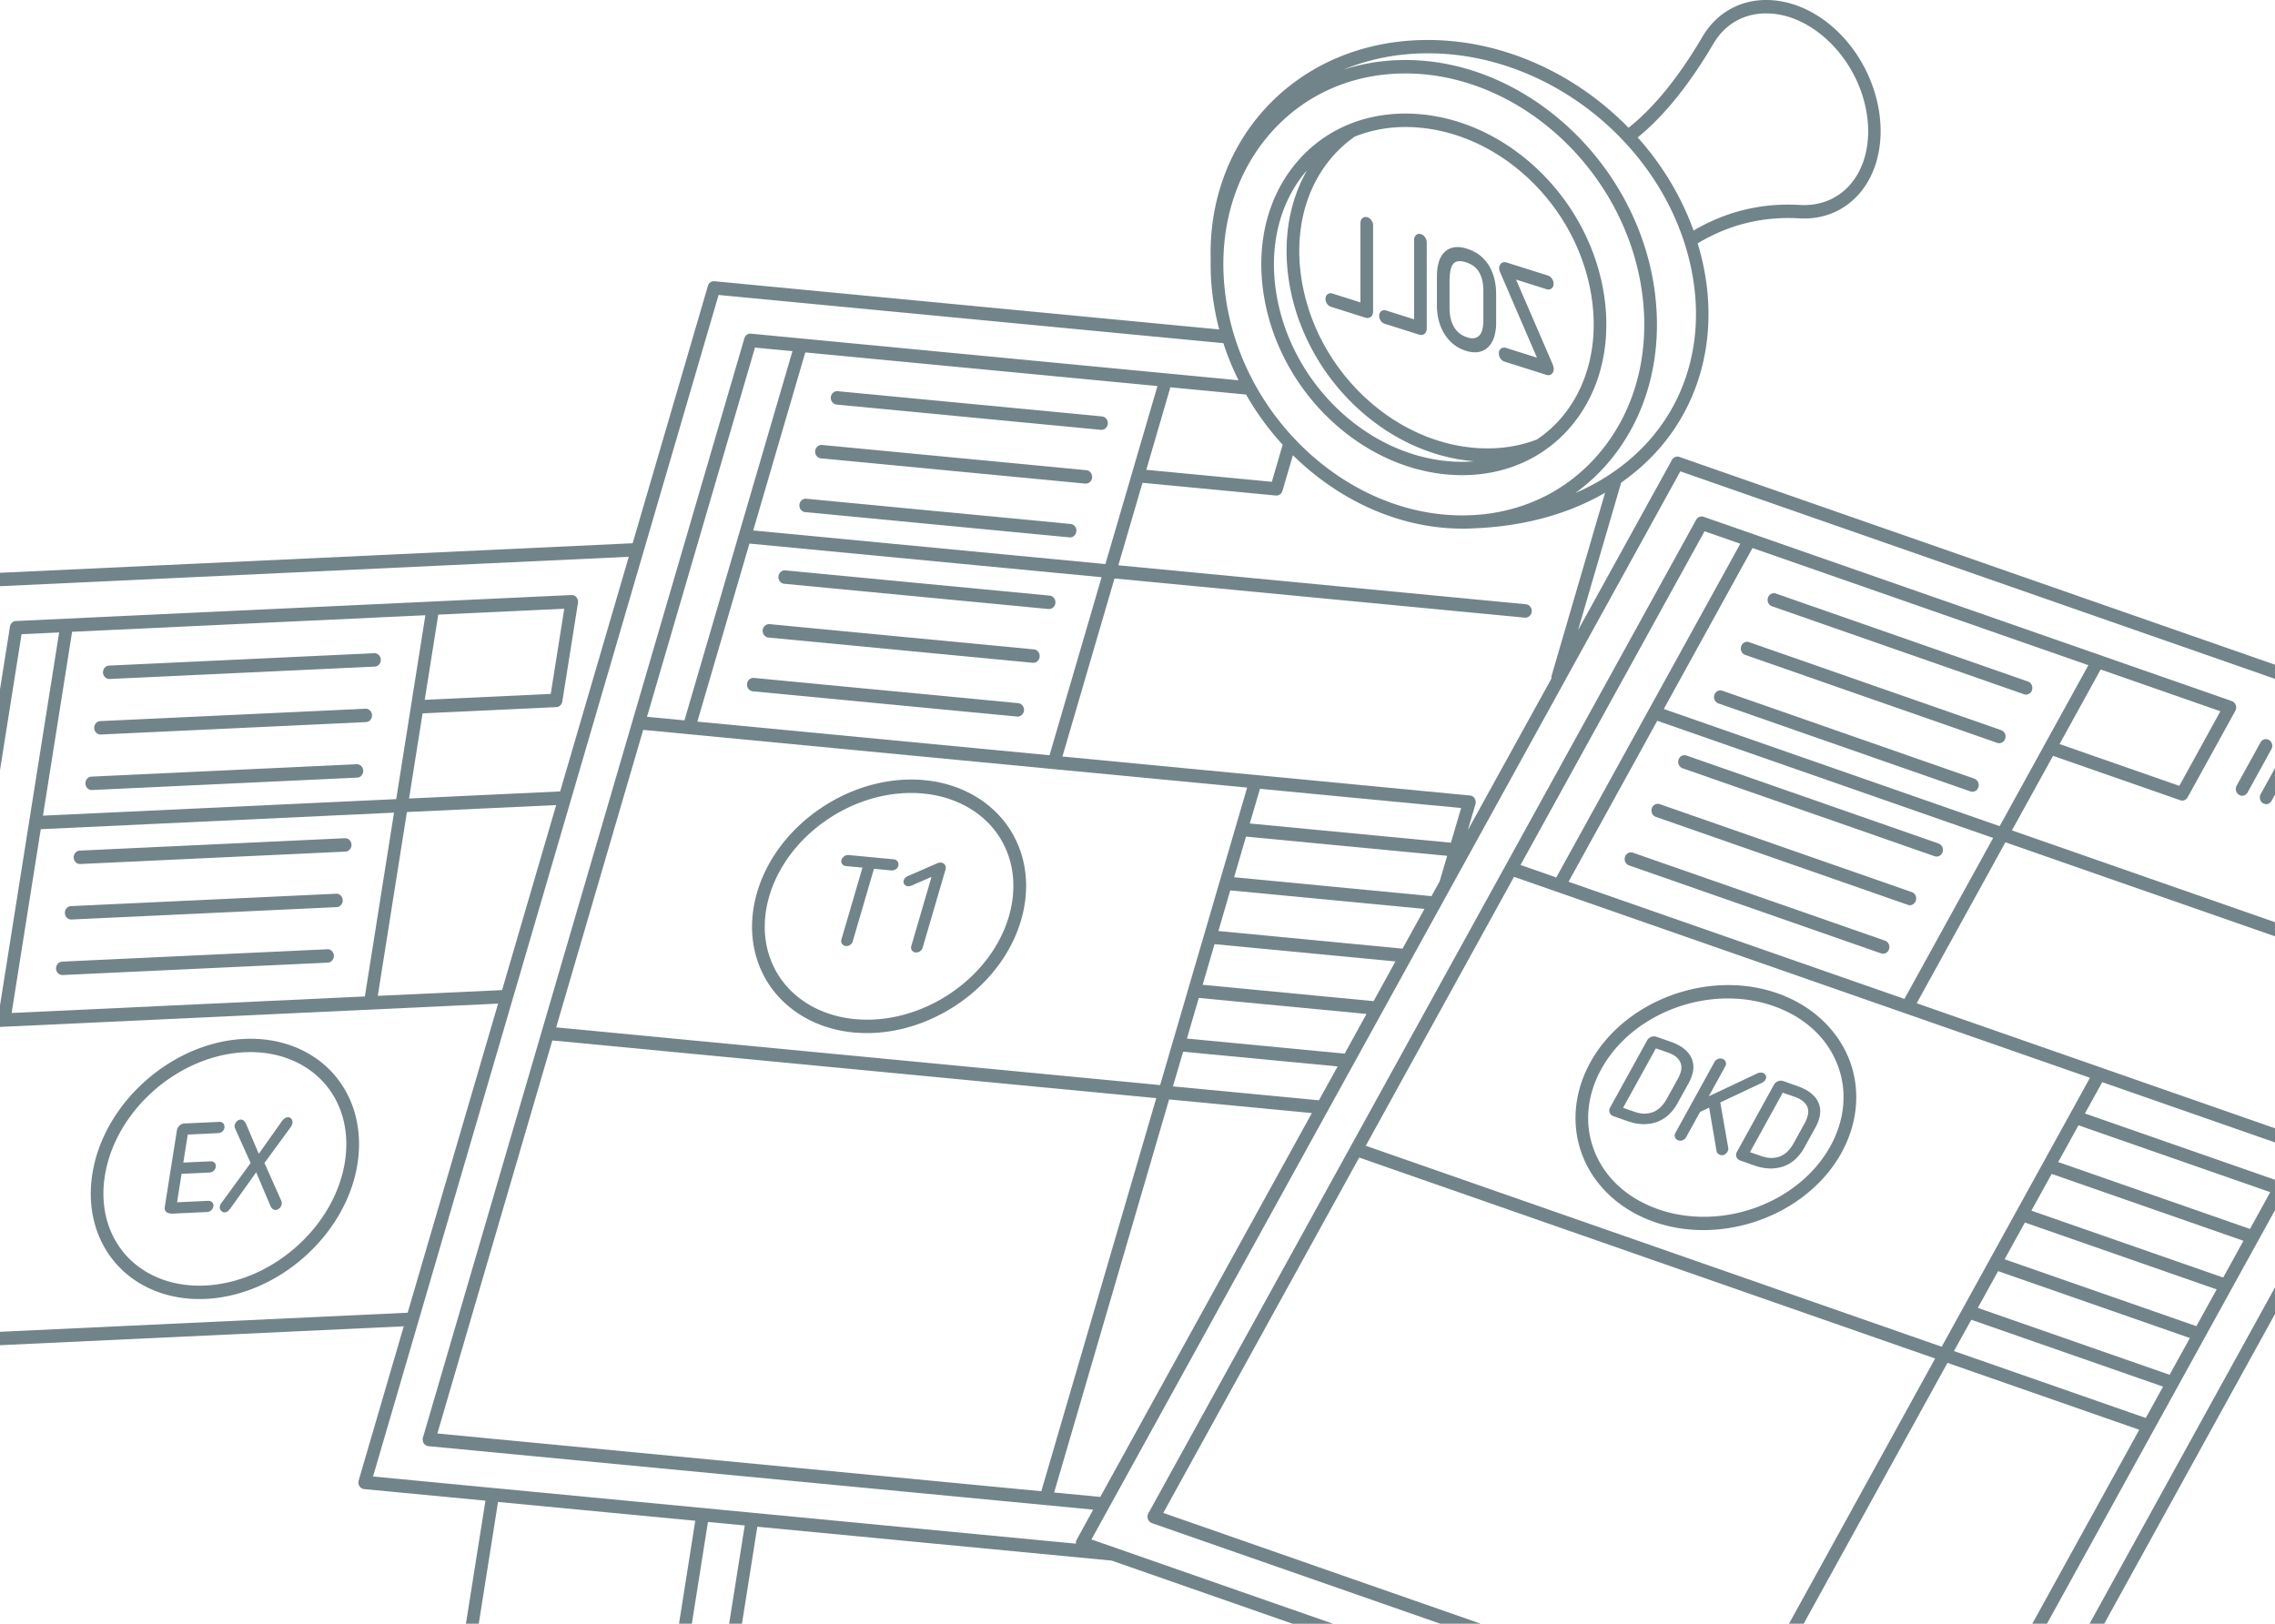
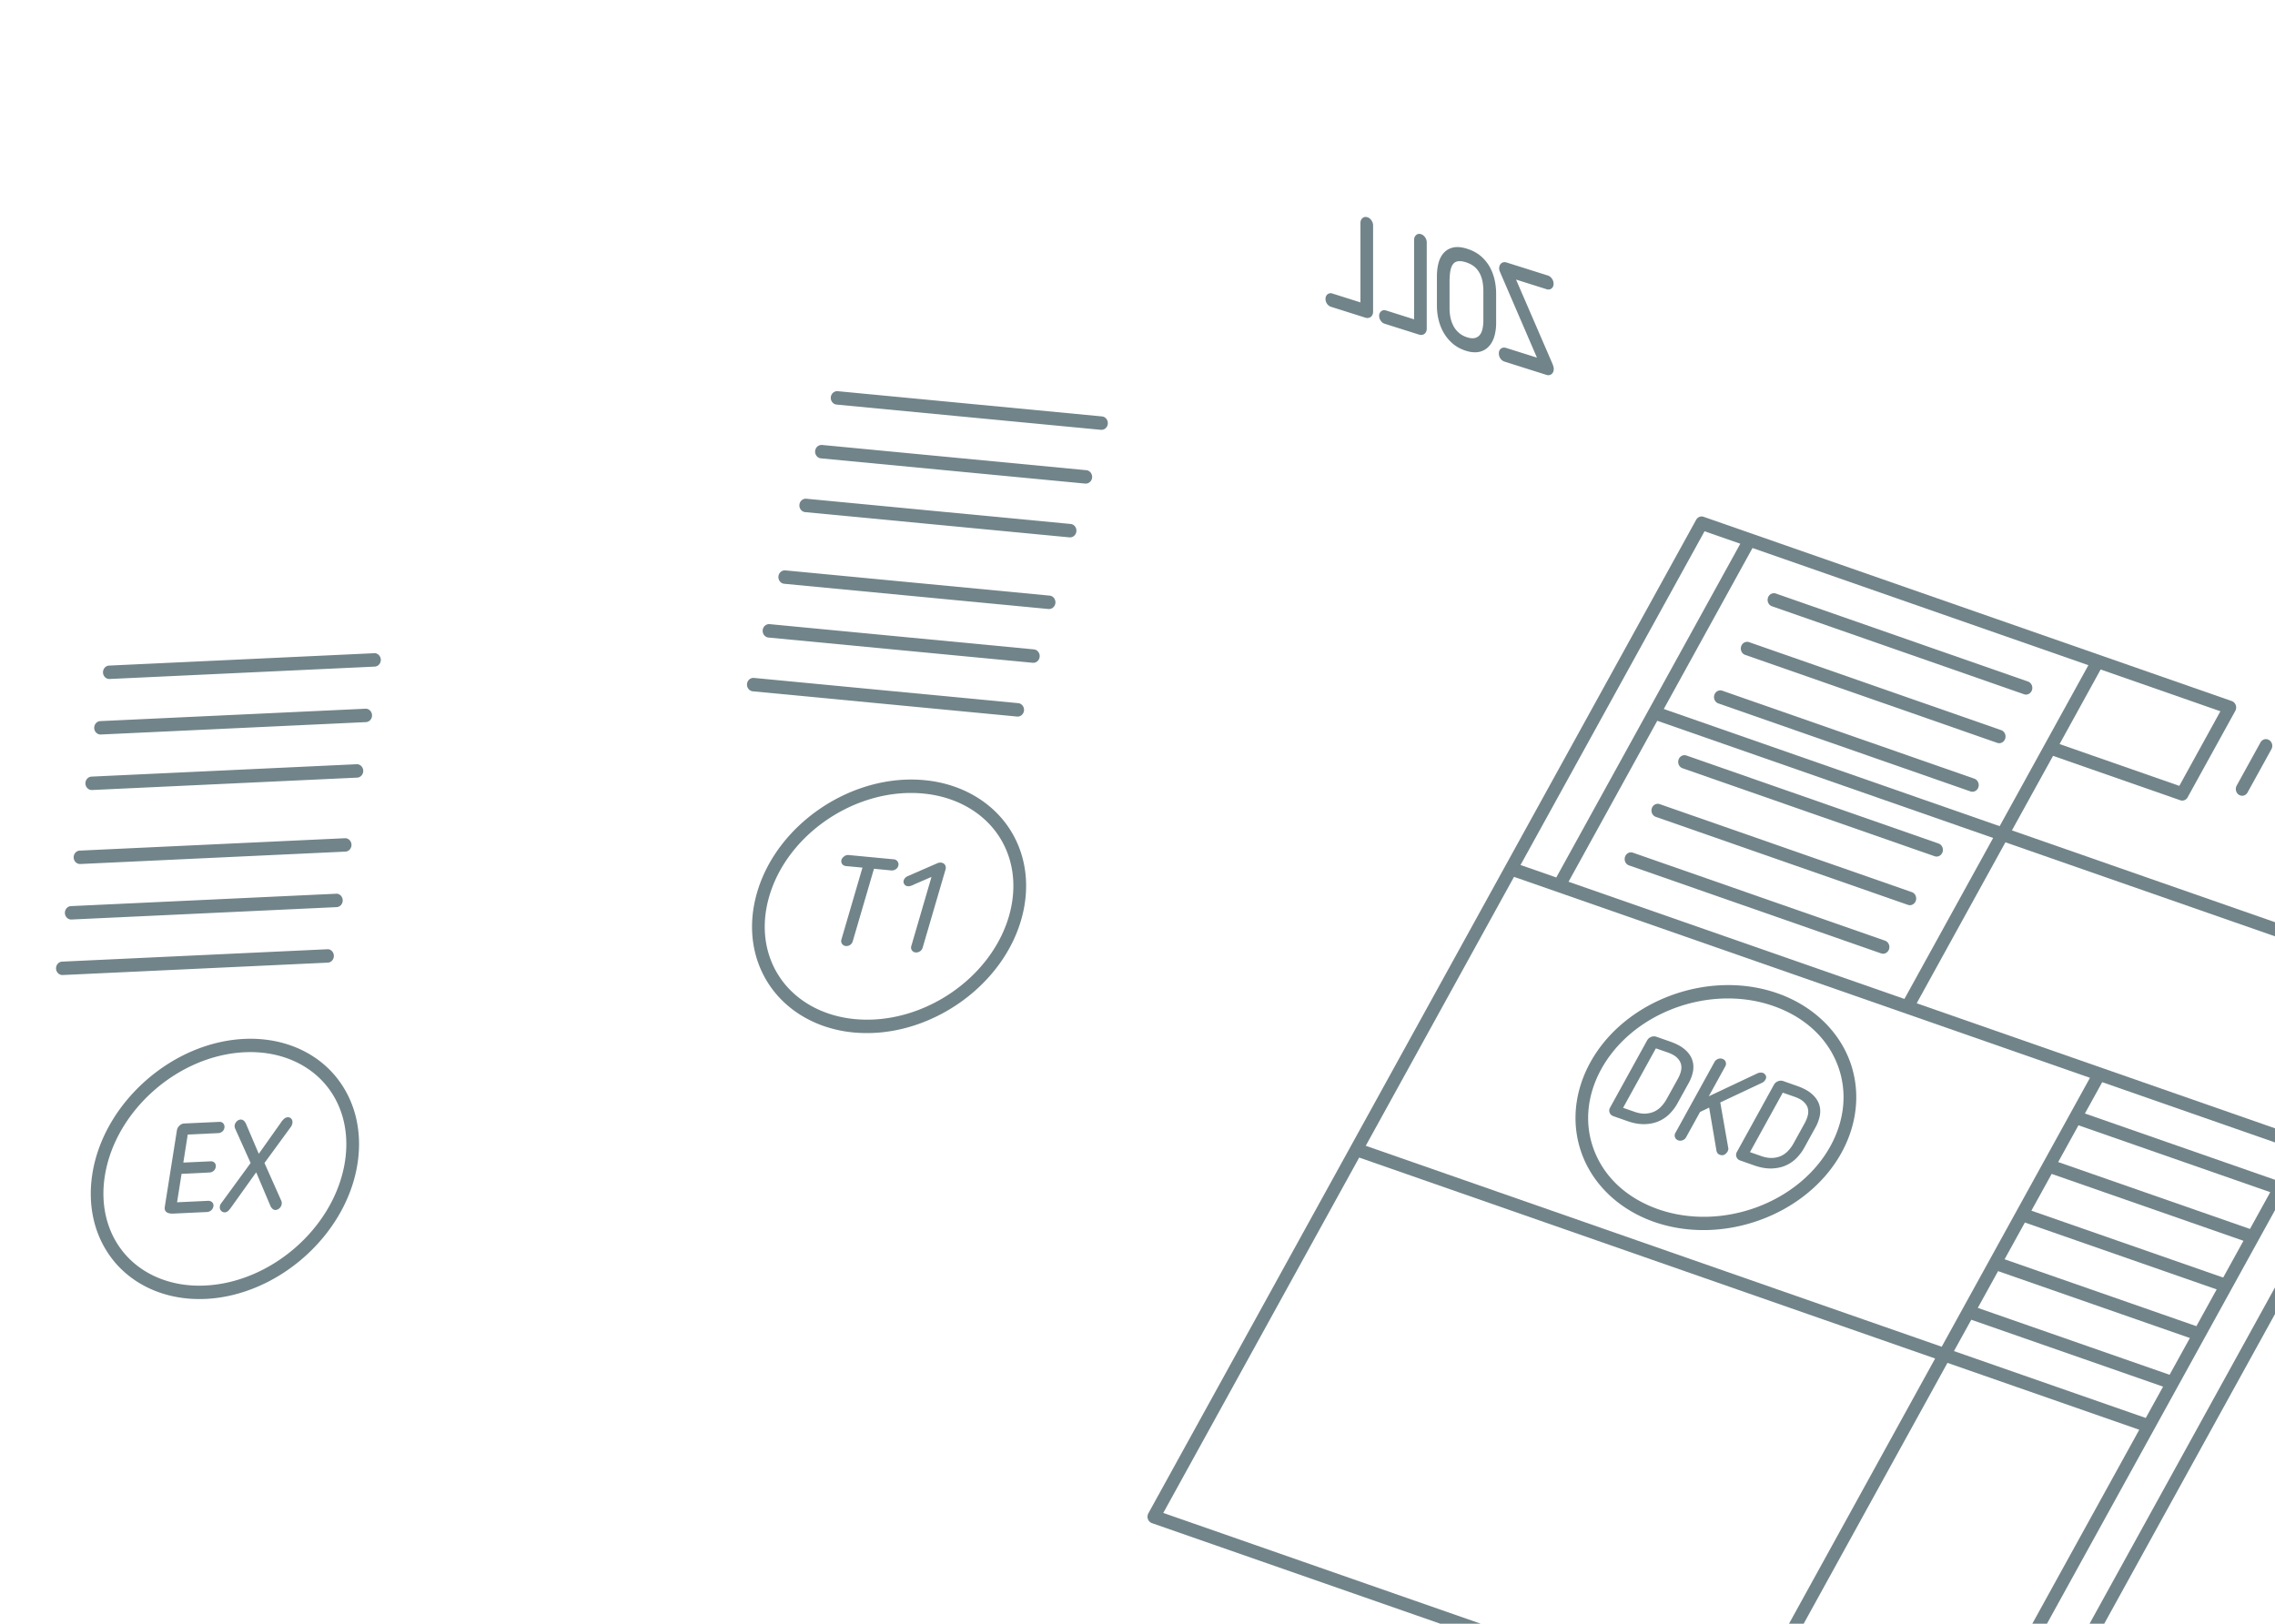
<svg xmlns="http://www.w3.org/2000/svg" width="360" height="257" fill="none">
  <path d="M267.24 171.386c.32-.583.54-1.187.66-1.801.12-.636.08-1.251-.12-1.834-.2-.583-.58-1.134-1.14-1.621-.55-.488-1.33-.912-2.32-1.262l-2.2-.773a1.177 1.177 0 0 0-.83.021c-.29.106-.5.297-.64.54l-5.87 10.652a.909.909 0 0 0-.06.816c.11.265.31.445.59.54l2.2.774c.93.329 1.79.488 2.58.488h.14c.82-.022 1.57-.17 2.23-.456a5.429 5.429 0 0 0 1.74-1.177c.49-.498.91-1.049 1.24-1.653l1.8-3.254zm-3.5 2.555c-.24.445-.54.847-.87 1.197-.32.339-.7.615-1.12.806-.42.19-.9.296-1.42.318-.52.021-1.1-.085-1.73-.308l-1.76-.614 5.19-9.412 1.86.647c.62.222 1.1.477 1.43.784.32.297.54.615.65.964.11.35.13.71.05 1.103-.08.413-.25.826-.47 1.25l-1.81 3.265zM278.79 171.397a.11.11 0 0 0 .08-.032 1.3 1.3 0 0 0 .46-.424c.22-.35.16-.615.06-.763-.11-.18-.25-.307-.42-.36a1.07 1.07 0 0 0-.49-.043c-.17.022-.32.075-.44.138l-7.64 3.604 2.62-4.759a.796.796 0 0 0 .05-.689c-.08-.233-.26-.392-.51-.477a.97.97 0 0 0-.71.021c-.24.096-.42.244-.53.445l-6.2 11.245a.813.813 0 0 0-.06.71c.06.159.2.371.51.477.23.085.47.075.7-.021.24-.095.42-.244.54-.466l2.21-4.006 1.44-.689 1.16 6.836a.82.82 0 0 0 .17.381c.09.117.22.202.41.265.12.043.23.053.32.053.2 0 .34-.074.44-.138.18-.127.32-.286.42-.455.05-.096.08-.202.1-.297a.293.293 0 0 0 .02-.159l-1.28-7.302 6.57-3.095zM286.71 173.146c-.55-.488-1.33-.912-2.32-1.262l-2.2-.773a1.177 1.177 0 0 0-.83.021c-.28.106-.5.297-.64.54l-5.87 10.652a.907.907 0 0 0-.06.816c.11.265.3.445.59.54l2.2.774c.93.329 1.8.488 2.58.488h.14c.82-.022 1.57-.17 2.23-.456a5.465 5.465 0 0 0 1.74-1.177c.49-.498.91-1.049 1.24-1.653l1.8-3.264a6.21 6.21 0 0 0 .66-1.802c.12-.636.08-1.25-.12-1.833-.2-.573-.58-1.124-1.14-1.611zm-.62 3.296c-.09.413-.25.826-.47 1.25l-1.8 3.265a5.67 5.67 0 0 1-.87 1.197c-.32.339-.7.615-1.12.806-.42.19-.9.296-1.42.318-.52.01-1.1-.085-1.73-.308l-1.76-.614 5.19-9.412 1.86.647c.62.222 1.1.477 1.43.784.32.297.54.615.65.965.1.349.12.71.04 1.102zM312.43 123.248l-39.89-13.926c-.52-.18-1.09.117-1.26.679-.17.551.11 1.155.64 1.335l39.89 13.926c.1.032.21.053.31.053.42 0 .81-.286.95-.731.17-.551-.12-1.145-.64-1.336zM320.91 107.87l-39.89-13.926c-.52-.18-1.09.117-1.26.678-.17.551.11 1.156.64 1.336l39.89 13.926c.1.032.21.053.31.053.42 0 .81-.286.95-.731.17-.551-.12-1.156-.64-1.336zM316.67 115.565l-39.89-13.927c-.52-.18-1.09.117-1.26.679-.17.551.11 1.155.64 1.335l39.89 13.926c.1.032.21.053.31.053.42 0 .81-.286.95-.731.17-.562-.12-1.155-.64-1.335zM298.29 148.886 258.4 134.96c-.52-.18-1.09.116-1.26.678-.17.562.11 1.155.64 1.335l39.89 13.927c.1.031.21.053.31.053.42 0 .81-.287.95-.732.17-.551-.11-1.144-.64-1.335zM266.25 121.595l39.89 13.926c.1.032.21.053.31.053.42 0 .81-.286.95-.731.17-.551-.11-1.155-.64-1.335l-39.89-13.927c-.52-.18-1.09.117-1.26.679-.17.561.12 1.155.64 1.335zM261.38 127.954c-.17.551.11 1.155.64 1.336l39.89 13.926c.1.032.21.053.31.053.42 0 .81-.286.95-.731.17-.552-.11-1.156-.64-1.336l-39.89-13.926c-.52-.18-1.09.116-1.26.678z" fill="#718489" />
  <path d="M281.25 157.206c-10.9-3.805-24.17 1.102-29.59 10.937-2.55 4.632-3.04 9.73-1.39 14.361 1.79 5.002 5.98 8.977 11.52 10.906 2.5.869 5.13 1.282 7.77 1.282 8.82 0 17.65-4.653 21.83-12.22 2.55-4.631 3.04-9.729 1.39-14.361-1.8-4.991-6-8.976-11.53-10.905zm8.4 24.196c-4.97 9.019-17.19 13.502-27.24 9.994-5.03-1.759-8.68-5.183-10.27-9.644-1.44-4.017-.99-8.469 1.25-12.538 3.82-6.932 11.93-11.182 20.04-11.182 2.44 0 4.88.382 7.2 1.198 5.03 1.759 8.68 5.183 10.27 9.644 1.43 4.007.99 8.469-1.25 12.528zM354.3 125.803c.16.095.33.148.5.148.34 0 .68-.191.86-.53l3.77-6.836c.28-.509.12-1.155-.36-1.452-.48-.297-1.09-.127-1.37.382l-3.77 6.836c-.27.508-.11 1.155.37 1.452zM141.43 136.009l-7.15-.678a.962.962 0 0 0-.7.212c-.22.159-.36.339-.42.54a.774.774 0 0 0 .11.678c.14.181.34.287.61.318l2.6.244-3.33 11.372a.77.77 0 0 0 .11.71.81.81 0 0 0 .6.329h.1c.2 0 .4-.064.57-.18.2-.138.34-.329.41-.573l3.36-11.478 2.73.265c.24.021.46-.032.68-.159.22-.137.37-.318.43-.551a.77.77 0 0 0-.11-.71.775.775 0 0 0-.6-.339zM148.89 136.528c-.17-.01-.36.011-.55.096l-4.72 2.056c-.32.148-.53.381-.62.678a.726.726 0 0 0 .64.911c.15.011.33-.01.53-.074.18-.063.36-.137.51-.222l2.72-1.177-3.19 10.927a.775.775 0 0 0 .69 1.028h.1c.2 0 .4-.063.58-.18.21-.138.35-.339.42-.572l3.62-12.369c.1-.349.01-.604-.09-.752-.09-.138-.28-.318-.64-.35zM169.42 82.932l-41.83-3.995c-.56-.043-1.04.381-1.09.964-.05.583.36 1.102.91 1.155l41.83 3.996h.09c.51 0 .95-.413 1-.965.05-.593-.36-1.102-.91-1.155zM175.3 67.067c.05-.583-.36-1.103-.91-1.156l-41.83-3.995c-.56-.043-1.04.381-1.09.964-.05.583.36 1.102.91 1.155l41.83 3.996h.09c.52 0 .96-.413 1-.965zM171.91 74.422l-41.83-3.996c-.55-.042-1.04.382-1.09.965-.05.583.36 1.102.91 1.155l41.83 3.995h.09c.51 0 .95-.413 1-.964.04-.583-.36-1.102-.91-1.155zM161.13 111.294l-41.83-3.996c-.56-.042-1.04.381-1.09.964-.05.583.36 1.103.91 1.156l41.83 3.995h.09c.51 0 .95-.413 1-.964.04-.594-.36-1.102-.91-1.155zM166.1 94.272l-41.83-3.995c-.55-.042-1.04.382-1.09.964-.05.583.36 1.103.91 1.156l41.83 3.995h.09c.51 0 .95-.413 1-.964.05-.583-.36-1.102-.91-1.156zM163.61 102.783l-41.83-3.996c-.56-.042-1.04.382-1.09.965-.05.583.36 1.102.91 1.155l41.83 3.996h.09c.51 0 .95-.414 1-.965.05-.583-.36-1.102-.91-1.155z" fill="#718489" />
  <path d="M146.3 123.482c-11.43-1.092-23.31 6.867-26.49 17.752-1.5 5.119-.89 10.206 1.71 14.318 2.81 4.441 7.75 7.313 13.55 7.864.7.064 1.41.096 2.12.096 10.74 0 21.39-7.642 24.38-17.848 1.5-5.119.89-10.206-1.71-14.318-2.82-4.441-7.76-7.313-13.56-7.864zm13.35 21.557c-2.92 9.973-13.86 17.265-24.4 16.258-5.2-.498-9.59-3.021-12.06-6.932-2.26-3.571-2.78-8.012-1.46-12.506 2.74-9.358 12.54-16.353 22.44-16.353.65 0 1.31.032 1.96.095 5.2.498 9.59 3.021 12.06 6.932 2.25 3.561 2.77 8.001 1.46 12.506zM26.47 191.926c.22.106.47.159.76.159h.12l5.42-.254c.24-.011.46-.106.65-.265.19-.17.31-.393.35-.647a.688.688 0 0 0-.21-.636c-.16-.159-.37-.222-.61-.222l-4.93.233.71-4.504 4.43-.212c.24-.011.46-.096.64-.255.19-.159.3-.371.34-.615.05-.339-.07-.551-.19-.678a.772.772 0 0 0-.61-.222l-4.33.201.7-4.441 4.83-.222c.24-.011.45-.096.63-.244.19-.159.3-.36.34-.594a.848.848 0 0 0-.16-.678c-.1-.127-.3-.275-.63-.265l-5.54.255c-.3.01-.56.127-.78.339-.22.212-.36.455-.4.72l-1.93 12.178c-.07.54.22.774.4.869zM37.19 178.583l2.47 5.49-4.66 6.38c-.11.138-.18.297-.21.487-.04.265.02.498.18.679.15.169.34.265.56.265h.03a.84.84 0 0 0 .59-.265c.11-.128.22-.244.3-.35 0 0 0-.011.01-.011l4.08-5.712 2.27 5.363c.06.127.15.254.26.37.15.159.34.234.55.234.2-.011.4-.106.6-.276.19-.18.31-.392.35-.636a.986.986 0 0 0-.04-.509l-2.68-6.019 4.26-5.83a.19.19 0 0 0 .04-.106c.06-.127.1-.254.12-.37.04-.255-.01-.488-.15-.668a.687.687 0 0 0-.56-.265.975.975 0 0 0-.66.297c-.16.159-.3.318-.41.477-.02.021-.03.053-.04.074l-3.5 4.939-1.99-4.674a1.628 1.628 0 0 0-.31-.498.747.747 0 0 0-.55-.255.946.946 0 0 0-.63.286c-.18.181-.29.371-.33.594a.962.962 0 0 0 .02.413c.01.021.01.064.03.096zM56.44 120.959l-41.96 1.961c-.55.021-.98.519-.96 1.102.02.572.47 1.018 1 1.018h.04l41.96-1.961c.55-.021.98-.519.96-1.102-.02-.594-.52-1.05-1.04-1.018zM59.22 103.387l-41.96 1.961c-.55.021-.98.519-.96 1.102.02.572.47 1.018 1 1.018h.04l41.96-1.961c.55-.021.98-.519.96-1.102-.02-.583-.51-1.05-1.04-1.018zM57.83 112.173l-41.96 1.961c-.55.021-.98.519-.96 1.102.02.572.47 1.018 1 1.018h.04l41.96-1.961c.55-.021.98-.519.96-1.102-.02-.594-.52-1.05-1.04-1.018zM51.79 150.243l-41.96 1.96c-.55.021-.98.52-.96 1.102.02.573.47 1.018 1 1.018h.04l41.96-1.961c.55-.021.98-.519.96-1.102-.02-.594-.51-1.07-1.04-1.017zM54.58 132.67l-41.96 1.961c-.55.021-.98.519-.96 1.102.02.573.47 1.018 1 1.018h.04l41.96-1.961c.55-.021.98-.519.96-1.102-.02-.594-.51-1.049-1.04-1.018zM53.19 141.457l-41.96 1.96c-.55.021-.98.52-.96 1.102.02.573.47 1.018 1 1.018h.04l41.96-1.961c.55-.021.98-.519.96-1.102-.02-.594-.52-1.07-1.04-1.017z" fill="#718489" />
  <path d="M31.55 205.608c.33 0 .66-.01.99-.021 11.46-.54 22.24-10.111 24.02-21.334.84-5.289-.41-10.238-3.5-13.948-3.34-4.006-8.59-6.147-14.42-5.871-11.46.54-22.24 10.111-24.02 21.334-.84 5.289.41 10.238 3.5 13.948 3.15 3.773 8.01 5.892 13.43 5.892zm-14.96-19.49c1.63-10.302 11.56-19.077 22.13-19.575.3-.011.6-.021.9-.021 4.85 0 9.16 1.865 11.93 5.182 2.69 3.222 3.76 7.546 3.03 12.188-1.63 10.302-11.56 19.077-22.13 19.576-5.21.254-9.89-1.633-12.83-5.162-2.69-3.222-3.76-7.556-3.03-12.188zM237.52 55.175c-.16.117-.34.34-.34.753 0 .296.08.572.25.816.17.243.38.402.64.487l6.63 2.099c.12.042.22.053.32.053.24 0 .41-.096.52-.191.15-.127.33-.371.33-.816 0-.117-.03-.255-.08-.445-.05-.16-.1-.286-.14-.382l-5.75-13.3 4.83 1.525c.36.117.62.011.77-.106.16-.116.34-.339.34-.752 0-.286-.08-.551-.25-.795a1.253 1.253 0 0 0-.64-.509l-6.55-2.066c-.4-.128-.68 0-.84.137-.15.128-.33.371-.33.806 0 .127.03.275.09.456l5.89 13.66-4.91-1.546c-.38-.106-.63 0-.78.116zM228.51 52.759c.38.636.86 1.197 1.43 1.674.57.477 1.25.837 2.01 1.081.52.17 1.01.244 1.46.244.21 0 .41-.021.6-.053a2.855 2.855 0 0 0 1.54-.827c.4-.413.71-.953.91-1.61a7.37 7.37 0 0 0 .29-2.13v-4.643a9.91 9.91 0 0 0-.25-2.247 7.638 7.638 0 0 0-.8-2.066 6.365 6.365 0 0 0-1.42-1.686c-.58-.487-1.29-.858-2.12-1.123-.83-.265-1.55-.329-2.15-.212-.62.127-1.13.413-1.53.848-.39.424-.68.975-.85 1.632-.17.636-.25 1.346-.25 2.11v4.641c0 .774.09 1.547.28 2.29.19.752.47 1.451.85 2.077zm.89-8.596c0-.55.05-1.06.15-1.483.09-.392.24-.71.43-.933.18-.212.42-.34.72-.392.09-.021.18-.021.29-.021.27 0 .59.053.96.17.52.169.96.391 1.31.667.34.276.63.615.84.996.22.392.38.827.48 1.314.1.498.15 1.039.15 1.6v4.643c0 .55-.06 1.05-.17 1.462-.1.382-.26.69-.47.912-.2.212-.45.35-.76.413-.32.064-.72.021-1.18-.127-.47-.148-.88-.37-1.23-.657a3.707 3.707 0 0 1-.86-1.017 5.286 5.286 0 0 1-.51-1.325 7.355 7.355 0 0 1-.17-1.59v-4.632h.02zM219.09 51.233l5.46 1.727c.12.042.23.053.33.053.22 0 .39-.074.51-.159.17-.127.38-.37.38-.848V38.345c0-.265-.09-.53-.26-.784a1.253 1.253 0 0 0-.65-.498c-.3-.096-.58-.043-.79.158-.19.18-.3.435-.3.732v12.59l-4.46-1.409a.784.784 0 0 0-.73.117.89.89 0 0 0-.34.73c0 .287.08.552.25.775.15.243.36.392.6.477zM210.6 48.551l5.46 1.728a.955.955 0 0 0 .84-.106c.17-.128.38-.371.38-.848V35.663c0-.264-.09-.53-.26-.784-.18-.254-.39-.424-.65-.498-.38-.117-.64.021-.79.16-.19.18-.3.434-.3.73v12.591l-4.46-1.41a.78.78 0 0 0-.73.117c-.22.16-.34.424-.34.731 0 .287.08.552.24.774.16.244.37.392.61.477z" fill="#718489" />
-   <path d="M231.39 75.206c6.98 0 13.15-2.809 17.37-7.917 4.29-5.183 6.13-12.188 5.19-19.724-2.04-16.31-16.2-29.59-31.56-29.59-6.98 0-13.15 2.808-17.37 7.917-4.29 5.182-6.13 12.188-5.19 19.723 2.04 16.322 16.2 29.591 31.56 29.591zM214.4 21.61a21.57 21.57 0 0 1 7.99-1.505c14.4 0 27.67 12.443 29.58 27.747.86 6.92-.81 13.332-4.71 18.049a19.135 19.135 0 0 1-4.05 3.656c-2.43.933-5.05 1.41-7.81 1.41-14.4 0-27.67-12.443-29.58-27.747-.86-6.92.81-13.333 4.71-18.049a19.181 19.181 0 0 1 3.87-3.56zm-7.87 5.68c.09-.105.19-.2.28-.306-2.68 4.716-3.74 10.439-2.98 16.522 1.94 15.559 14.91 28.34 29.43 29.496-.62.053-1.24.095-1.87.095-14.4 0-27.67-12.442-29.58-27.747-.86-6.93.82-13.343 4.72-18.06z" fill="#718489" />
-   <path d="M265.75 72.323c-.44-.159-.94.043-1.18.477l-14.86 26.952 6.83-23.37c2.51-1.759 4.75-3.804 6.67-6.147 5.66-6.91 8.08-15.918 6.82-25.372a39.617 39.617 0 0 0-1.39-6.338l.37-.222c4.82-2.82 10.1-4.08 15.78-3.742 3.76.212 7.15-1.218 9.53-4.027 2.68-3.169 3.79-7.811 3.05-12.75C295.87 7.928 287.87 0 279.47 0h-.2c-4.14.064-7.73 2.173-9.86 5.797-3.78 6.433-7.71 11.266-11.71 14.425-8.28-8.49-19.76-13.895-31.77-13.895-10.15 0-19.27 3.837-25.68 10.81-5.82 6.328-8.9 14.785-8.67 23.815-.04 1.897.05 3.826.3 5.787.23 1.833.59 3.646 1.05 5.405l-79.87-7.63a.986.986 0 0 0-1.04.741l-11.91 40.73L0 90.659v2.12l99.5-4.653-10.86 37.136-23.91 1.124 2.14-13.482 21.17-.985c.47-.021.86-.392.94-.88l2.48-15.622c.05-.318-.04-.636-.24-.88-.2-.243-.49-.36-.79-.36L2.52 98.29c-.47.022-.86.392-.94.88L0 109.11v12.792l3.41-21.525 5.95-.275L0 159.145v3.392l78.82-3.689-14.31 48.923L0 210.791v2.12l63.89-2.989-7.13 24.397c-.09.308-.04.636.12.901.17.265.44.435.74.467l19.2 1.833-3.09 19.469h2.03l3.05-19.267 31.21 2.978-2.57 16.289h2.03l2.55-16.099 5.82.552-2.47 15.547h2.03l2.43-15.346 56.08 5.363L204.54 257h6.4l-38.23-13.343L265.9 74.602l94.1 32.844v-2.236l-94.25-32.887zm5.38-65.402c1.79-3.042 4.7-4.748 8.19-4.801h.17c7.34 0 14.61 7.28 15.93 16.003.65 4.303-.28 8.31-2.56 10.99-1.97 2.322-4.8 3.509-8 3.329-5.99-.36-11.64.985-16.79 4.006l-.08.042c-1.95-5.437-4.99-10.44-8.84-14.742 4.11-3.328 8.14-8.299 11.98-14.827zm-45.17 1.515c20.51 0 39.4 16.47 42.11 36.713 1.18 8.828-1.07 17.233-6.35 23.677-3.24 3.964-7.47 7.058-12.44 9.21a30.433 30.433 0 0 0 5.5-5.151c5.83-7.048 8.35-16.438 7.11-26.432-2.54-20.381-20.26-36.957-39.49-36.957-3.45 0-6.75.53-9.84 1.547 4.08-1.706 8.61-2.607 13.4-2.607zm-25.45 13.27c5.38-6.497 13.15-10.08 21.88-10.08 18.26 0 35.09 15.75 37.51 35.113 1.17 9.38-1.18 18.166-6.63 24.758-5.03 6.083-12.16 9.612-20.21 10.036-.61.022-1.22.043-1.85.043-18.2-.106-34.92-15.813-37.33-35.113-1.17-9.39 1.19-18.176 6.63-24.758zM88.01 162.61l13.77-47.089 64.93 6.211h.01l30.63 2.925-13.77 47.089-95.57-9.136zm94.96 11.202-18.19 62.213-95.57-9.136 18.19-62.212 95.57 9.135zm-80.59-60.357 17.09-58.44 5.93.562-17.09 58.439-5.93-.561zm63.7 6.083-55.73-5.32 8.24-28.181 55.73 5.32-8.24 28.181zM119.19 83.96l8.24-28.18 55.73 5.32-8.24 28.18-55.73-5.32zm66.01-22.659 11.98 1.145a44.461 44.461 0 0 0 5.79 7.948l-1.71 5.861-19.87-1.897 3.81-13.057zM69.35 97.282l19.94-.932-2.14 13.481-19.94.933 2.14-13.481zm-57.94 2.714 55.9-2.618-4.61 29.103-55.9 2.618 4.61-29.103zm46.33 57.718-55.9 2.618 4.61-29.092 55.9-2.618-4.61 29.092zm2.04-.095 4.61-29.093 23.62-1.102-8.56 29.284-19.67.911zm110.59 86.091c-.1.19-.13.402-.11.614l-51.06-4.875c-.01 0-.01-.011-.02-.011h-.04l-60.11-5.744 54.68-187.008 79.88 7.63a41.895 41.895 0 0 0 2.4 5.872l-77.16-7.376a.993.993 0 0 0-1.04.742L66.93 227.526c-.09.307-.04.636.12.901.17.265.44.434.74.466l105.2 10.047-2.62 4.77zm3.74-6.783-7.3-.7L185 174.015l22.59 2.162-33.48 60.75zm34.6-62.775-23.1-2.204 1.61-5.49 24.45 2.332-2.96 5.362zm4.07-7.387-24.96-2.384 1.88-6.433 26.54 2.533-3.46 6.284zm4.58-8.309-27.05-2.586 1.88-6.433 28.63 2.734-3.46 6.285zm4.58-8.309-29.14-2.787 1.88-6.433 30.73 2.935-3.47 6.285zm5.88-10.662-1.3 2.353-31.23-2.989 1.88-6.433 31.83 3.042-1.18 4.027zm1.78-6.104-31.83-3.042 1.61-5.49 31.83 3.042-1.61 5.49zm15.91-25.998-13.24 24.016 1.21-4.123c.09-.307.04-.636-.12-.901a.986.986 0 0 0-.74-.466l-64.5-6.169 8.24-28.18 64.93 6.2h.09c.51 0 .95-.414 1-.965.05-.583-.36-1.102-.91-1.155l-64.5-6.168 3.82-13.058 21.11 2.014h.09c.43 0 .82-.297.95-.742l1.65-5.638c7.15 7.037 16.54 11.478 26.36 11.616.02 0 .04.01.06.01h.4c.6 0 1.19-.021 1.77-.053 7.89-.297 14.96-2.236 20.81-5.628l-8.44 28.881c-.06.18-.06.35-.04.509zM358.1 127.128c.16.095.33.148.5.148.34 0 .68-.191.86-.53l.54-.975v-4.197l-2.26 4.102c-.28.508-.12 1.165.36 1.452z" fill="#718489" />
  <path d="m324.88 119.634 20.13 7.027c.1.032.21.053.31.053a.97.97 0 0 0 .86-.53l7.54-13.672c.15-.275.18-.614.07-.911-.11-.297-.34-.53-.62-.636l-83.59-29.167c-.44-.159-.94.043-1.18.477l-86.68 157.248c-.15.276-.18.615-.07.912.11.296.34.53.62.636l45.63 15.918h6.4l-50.22-17.529 31-56.246 91.14 31.806-23.12 41.969h2.32l22.75-41.28 30.35 10.587-16.92 30.693h2.32L360 191.534v-4.801l-30.08-10.493 2.74-4.96 27.34 9.539v-2.236l-56.7-19.788 14.04-25.478 42.66 14.88v-2.236l-41.63-14.531 6.51-11.796zm7.53-13.671 18.95 6.613-6.5 11.807-18.95-6.614 6.5-11.806zm-62.68-21.875 5.66 1.97-29.12 52.823-4.71-1.643-.95-.328 29.12-52.822zm69.82 140.343-30.35-10.588 2.74-4.96 30.35 10.588-2.74 4.96zm3.77-6.836-30.35-10.588 3.21-5.818 30.35 10.588-3.21 5.818zm4.24-7.694-30.35-10.588 3.21-5.818 30.35 10.587-3.21 5.819zm4.24-7.695-30.35-10.587 3.21-5.819 30.35 10.588-3.21 5.818zm7.45-13.513-3.21 5.819-30.35-10.588 3.21-5.818 30.35 10.587zm-28.53-18.102-23.46 42.564-91.14-31.806 23.46-42.563.89.307 90.25 31.498zm-29.36-12.484-1.25-.435-51.9-18.113 14.04-25.478 53.15 18.547-14.04 25.479zm15.07-27.344-53.15-18.547 14.04-25.479 53.15 18.547-14.04 25.479zM332.98 256.989 360 207.972v-4.208l-29.34 53.225h2.32z" fill="#718489" />
</svg>